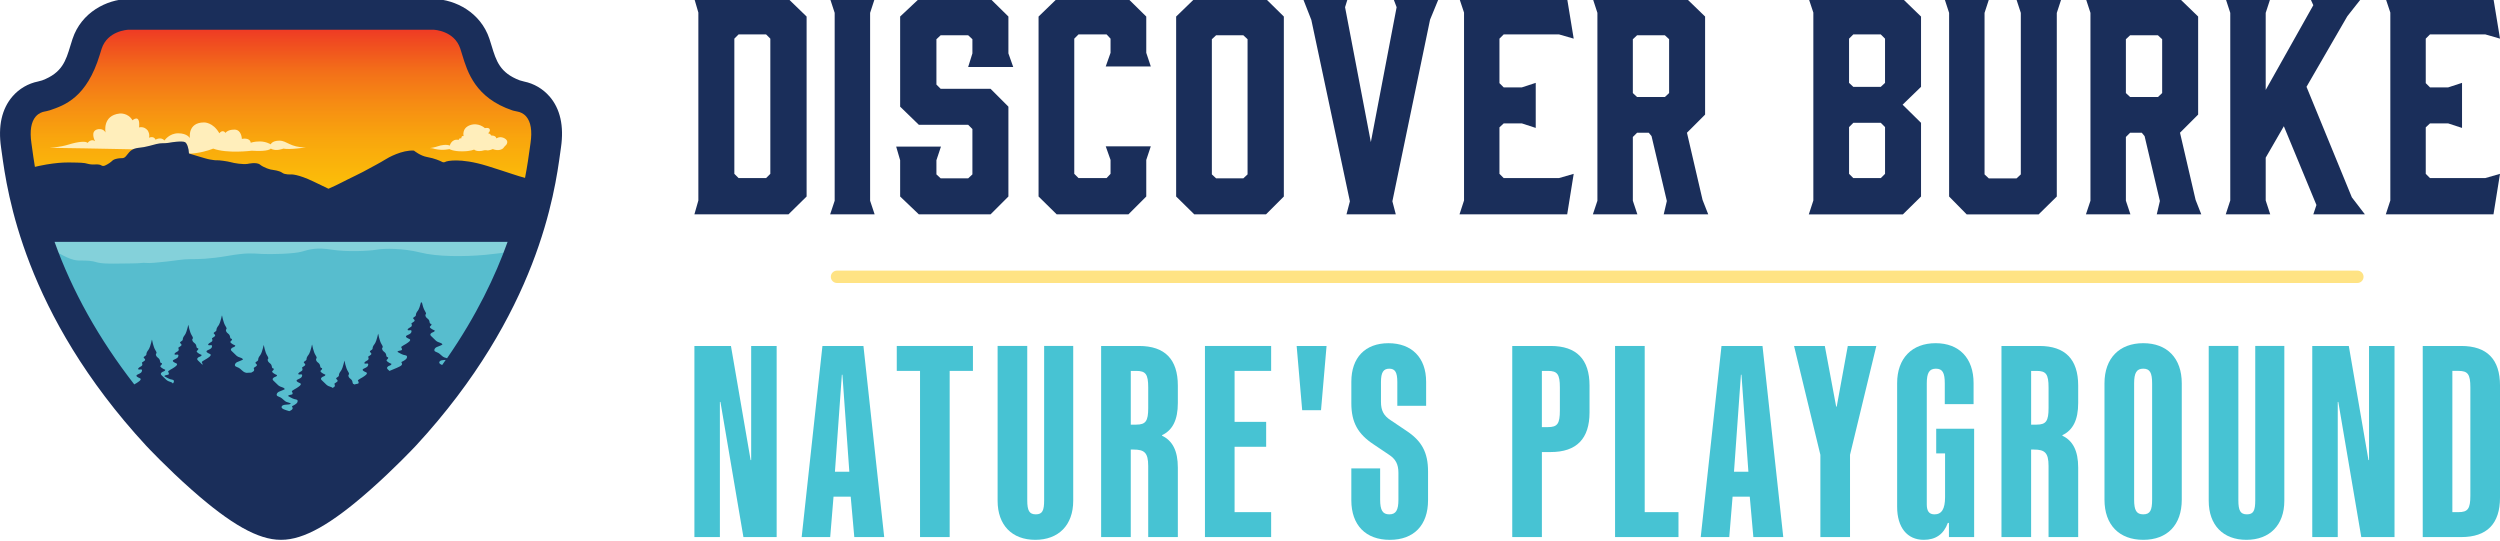
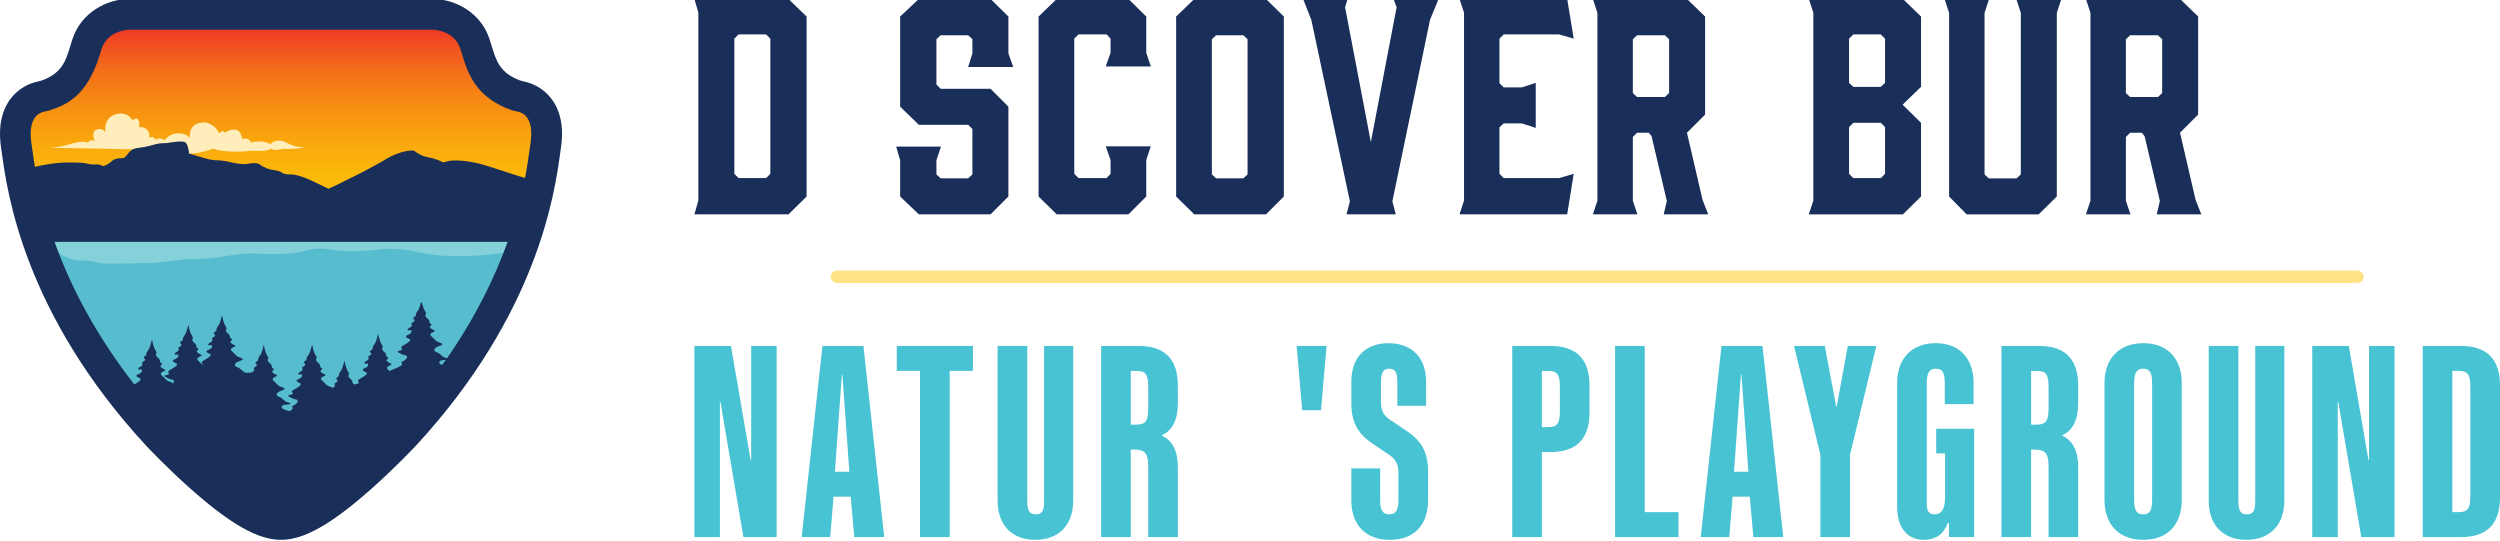
<svg xmlns="http://www.w3.org/2000/svg" width="1600" height="346" viewBox="0 0 1600 346" fill="none">
  <g clip-path="url(#clip0_192_64)">
    <path d="M1508.71 181.119H535.691C533.501 181.119 531.721 179.339 531.721 177.149C531.721 174.959 533.501 173.189 535.691 173.189H1508.71C1510.9 173.189 1512.68 174.959 1512.68 177.149C1512.68 179.339 1510.9 181.119 1508.71 181.119Z" fill="#FFE384" />
    <path d="M444.41 221.419H467.81L480.4 294.449H480.75V221.419H497.06V343.729H475.79L461.08 257.229H460.73V343.729H444.42V221.419H444.41Z" fill="#47C3D3" />
    <path d="M526.37 221.419H552.6L565.89 343.729H546.75L544.45 317.849H533.46L531.33 343.729H513.07L526.36 221.419H526.37ZM543.57 301.889L539.14 239.849H538.79L534.36 301.889H543.58H543.57Z" fill="#47C3D3" />
    <path d="M588.82 237.369H573.93V221.419H622.68V237.369H607.79V343.719H588.82V237.369Z" fill="#47C3D3" />
    <path d="M638.471 320.499V221.409H657.441V320.139C657.441 326.699 658.681 329.179 662.931 329.179C667.181 329.179 668.251 326.699 668.251 320.139V221.409H686.861V320.499C686.861 336.099 677.471 345.489 662.581 345.489C647.691 345.489 638.471 336.099 638.471 320.499Z" fill="#47C3D3" />
    <path d="M704.731 221.419H729.011C745.491 221.419 753.821 229.929 753.821 246.769V257.939C753.821 268.749 750.451 275.309 743.721 278.499V278.859C750.461 282.049 753.821 288.609 753.821 299.239V343.729H734.851V298.179C734.851 289.669 732.371 287.719 725.461 287.719H723.691V343.729H704.721V221.419H704.731ZM727.241 271.759C733.271 271.759 734.861 269.459 734.861 261.129V248.009C734.861 239.499 733.261 237.379 727.241 237.379H723.701V271.769H727.241V271.759Z" fill="#47C3D3" />
-     <path d="M771.17 221.419H813.53V237.369H790.13V269.989H810.34V285.939H790.13V327.769H813.53V343.719H771.17V221.409V221.419Z" fill="#47C3D3" />
    <path d="M829.859 221.419H848.999L845.449 262.539H833.399L829.859 221.419Z" fill="#47C3D3" />
    <path d="M864.85 320.149V299.769H883.29V319.799C883.29 326.539 884.89 329.189 889.14 329.189C893.39 329.189 894.99 326.529 894.99 319.799V302.609C894.99 297.119 893.22 293.749 888.79 290.909L879.04 284.349C869.11 277.789 864.86 270.349 864.86 258.119V244.289C864.86 228.869 873.72 219.649 888.61 219.649C903.5 219.649 912.72 228.869 912.72 244.289V259.709H894.28V244.469C894.28 238.269 892.86 235.959 889.14 235.959C885.42 235.959 883.82 238.259 883.82 244.469V257.229C883.82 262.729 885.59 266.089 890.02 268.929L899.77 275.489C909.87 282.049 913.95 289.489 913.95 301.719V320.149C913.95 336.099 904.91 345.499 889.49 345.499C874.07 345.499 864.85 336.109 864.85 320.149Z" fill="#47C3D3" />
    <path d="M967.84 221.419H992.48C1008.96 221.419 1017.3 229.929 1017.3 246.769V263.959C1017.3 280.799 1008.97 289.309 992.48 289.309H986.81V343.729H967.84V221.419ZM990.7 273.349C996.73 273.349 998.32 271.219 998.32 262.719V248.009C998.32 239.499 996.72 237.379 990.7 237.379H986.8V273.359H990.7V273.349Z" fill="#47C3D3" />
    <path d="M1033.64 221.419H1052.61V327.769H1074.23V343.719H1033.64V221.409V221.419Z" fill="#47C3D3" />
    <path d="M1101.77 221.419H1128L1141.29 343.729H1122.15L1119.85 317.849H1108.86L1106.73 343.729H1088.47L1101.76 221.419H1101.77ZM1118.97 301.889L1114.54 239.849H1114.19L1109.76 301.889H1118.98H1118.97Z" fill="#47C3D3" />
    <path d="M1165.04 291.079L1148.2 221.419H1167.88L1175.15 260.239H1175.5L1182.59 221.419H1200.85L1184.01 291.079V343.719H1165.04V291.079Z" fill="#47C3D3" />
    <path d="M1214.17 324.399V245.169C1214.17 229.219 1223.74 219.639 1238.81 219.639C1253.88 219.639 1263.09 229.209 1263.09 245.169V258.639H1244.66V245.349C1244.66 238.609 1243.24 235.959 1238.99 235.959C1234.74 235.959 1233.14 238.619 1233.14 245.349V322.809C1233.14 327.059 1234.56 329.189 1238.1 329.189C1242.71 329.189 1244.84 325.649 1244.84 318.199V290.189H1239.17V274.409H1263.45V343.719H1247.32V334.679H1246.61C1243.95 341.949 1238.81 345.489 1231.19 345.489C1220.56 345.489 1214.17 337.509 1214.17 324.399Z" fill="#47C3D3" />
    <path d="M1280.95 221.419H1305.23C1321.71 221.419 1330.04 229.929 1330.04 246.769V257.939C1330.04 268.749 1326.67 275.309 1319.94 278.499V278.859C1326.68 282.049 1330.04 288.609 1330.04 299.239V343.729H1311.07V298.179C1311.07 289.669 1308.59 287.719 1301.68 287.719H1299.91V343.729H1280.94V221.419H1280.95ZM1303.46 271.759C1309.49 271.759 1311.08 269.459 1311.08 261.129V248.009C1311.08 239.499 1309.48 237.379 1303.46 237.379H1299.92V271.769H1303.46V271.759Z" fill="#47C3D3" />
    <path d="M1346.87 319.789V245.339C1346.87 229.209 1356.44 219.639 1371.69 219.639C1386.94 219.639 1396.33 229.209 1396.33 245.339V319.789C1396.33 335.919 1387.11 345.489 1371.69 345.489C1356.27 345.489 1346.87 335.919 1346.87 319.789ZM1377.36 319.789V245.339C1377.36 238.599 1375.94 235.949 1371.69 235.949C1367.44 235.949 1365.84 238.609 1365.84 245.339V319.789C1365.84 326.529 1367.26 329.179 1371.69 329.179C1376.12 329.179 1377.36 326.519 1377.36 319.789Z" fill="#47C3D3" />
    <path d="M1413.58 320.499V221.409H1432.55V320.139C1432.55 326.699 1433.79 329.179 1438.04 329.179C1442.29 329.179 1443.36 326.699 1443.36 320.139V221.409H1461.97V320.499C1461.97 336.099 1452.58 345.489 1437.69 345.489C1422.8 345.489 1413.58 336.099 1413.58 320.499Z" fill="#47C3D3" />
    <path d="M1479.84 221.419H1503.24L1515.83 294.449H1516.18V221.419H1532.49V343.729H1511.22L1496.51 257.229H1496.16V343.729H1479.85V221.419H1479.84Z" fill="#47C3D3" />
    <path d="M1550.55 221.419H1575.19C1591.67 221.419 1600.01 229.929 1600.01 246.769V318.379C1600.01 335.219 1591.68 343.729 1575.19 343.729H1550.55V221.419ZM1573.41 327.769C1579.44 327.769 1581.03 325.639 1581.03 317.129V247.999C1581.03 239.489 1579.43 237.369 1573.41 237.369H1569.51V327.769H1573.41Z" fill="#47C3D3" />
    <path d="M444.41 -0.651H504.62L516.23 10.589V125.759L504.62 137.189H444.41L446.95 128.299V8.049L444.41 -0.661V-0.651ZM469.98 111.249L472.7 113.969H490.29L493.01 111.249V24.739L490.29 22.019H472.7L469.98 24.739V111.249Z" fill="#1A2E5A" />
-     <path d="M559.769 137.189H531.289L534.189 128.479V8.229L531.289 -0.661H559.769L556.869 8.229V128.479L559.769 137.189Z" fill="#1A2E5A" />
    <path d="M648.461 42.879H619.621L622.341 34.169V25.099L619.621 22.559H602.031L599.311 25.099V54.119L602.031 56.839H633.951L645.381 68.269V125.759L633.951 137.189H588.061L576.091 125.759V102.539L573.551 93.829H602.211L599.311 102.539V111.609L602.031 114.149H619.621L622.341 111.609V82.589L619.621 79.869H588.061L576.091 68.259V10.579L588.061 -0.661H633.951L645.381 10.579V34.159L648.461 42.869V42.879Z" fill="#1A2E5A" />
    <path d="M664.68 125.759V10.589L676.29 -0.651H722.18L733.61 10.589V33.809L736.51 42.519H707.67L710.75 33.809V24.739L708.21 22.019H690.25L687.53 24.739V111.249L690.25 113.969H708.21L710.75 111.249V102.359L707.67 93.649H736.51L733.61 102.359V125.759L722.18 137.189H676.29L664.68 125.759Z" fill="#1A2E5A" />
    <path d="M821.66 10.589V125.759L810.23 137.189H764.341L752.73 125.759V10.589L764.341 -0.651H810.23L821.66 10.589ZM795.72 22.559H778.31L775.591 25.099V111.609L778.31 114.149H795.72L798.44 111.609V25.099L795.72 22.559Z" fill="#1A2E5A" />
    <path d="M891.13 128.849L893.31 137.189H861.75L863.93 128.849L839.26 12.769L834 -0.651H862.47L860.84 4.609L877.34 90.939L893.84 4.609L891.84 -0.651H920.68L915.24 12.589L891.12 128.849H891.13Z" fill="#1A2E5A" />
    <path d="M934.08 137.189L936.98 128.299V8.049L934.08 -0.661H1003L1007.17 24.729L997.74 22.009H962.37L959.65 24.729V53.209L962.37 55.929H973.98L982.87 53.029V81.869L973.98 78.969H962.37L959.65 81.509V111.249L962.37 113.969H997.74L1007.17 111.249L1003 137.189H934.08Z" fill="#1A2E5A" />
    <path d="M1019.44 137.189L1022.34 128.479V8.229L1019.44 -0.661H1079.65L1091.26 10.579V73.329L1079.65 84.939L1089.63 127.919L1093.26 137.169H1064.78L1066.78 128.649L1056.99 87.119L1055.18 84.939H1047.74L1045.02 87.659V128.469L1047.92 137.179H1019.44V137.189ZM1065.51 62.099L1068.23 59.559V25.099L1065.51 22.559H1047.74L1045.02 25.099V59.559L1047.74 62.099H1065.51Z" fill="#1A2E5A" />
    <path d="M1157.64 -0.651H1217.85L1229.46 10.589V55.569L1217.67 66.999L1229.46 78.609V125.769L1217.85 137.199H1157.64L1160.54 128.309V8.059L1157.64 -0.651ZM1183.39 53.039L1186.11 55.579H1203.7L1206.42 53.039V24.749L1203.7 22.029H1186.11L1183.39 24.749V53.039ZM1203.71 78.609H1186.12L1183.4 81.329V111.259L1186.12 113.979H1203.71L1206.43 111.259V81.329L1203.71 78.609Z" fill="#1A2E5A" />
    <path d="M1316.35 8.239V125.769L1304.74 137.199H1258.67L1247.43 125.769V8.239L1244.53 -0.651H1273.01L1270.11 8.239V111.619L1272.83 114.159H1290.6L1293.32 111.619V8.239L1290.42 -0.651H1319.26L1316.36 8.239H1316.35Z" fill="#1A2E5A" />
    <path d="M1334.99 137.189L1337.89 128.479V8.229L1334.99 -0.661H1395.2L1406.81 10.579V73.329L1395.2 84.939L1405.18 127.919L1408.81 137.169H1380.33L1382.33 128.649L1372.54 87.119L1370.73 84.939H1363.29L1360.57 87.659V128.469L1363.47 137.179H1334.99V137.189ZM1381.06 62.099L1383.78 59.559V25.099L1381.06 22.559H1363.29L1360.57 25.099V59.559L1363.29 62.099H1381.06Z" fill="#1A2E5A" />
-     <path d="M1480.52 137.189L1482.52 131.199L1461.66 80.779L1450.05 100.909V128.299L1452.95 137.189H1424.47L1427.37 128.299V8.229L1424.47 -0.661H1452.95L1450.05 8.229V57.559L1480.52 3.329L1478.71 -0.661H1510.99L1502.28 10.399L1476.16 55.559L1505.18 126.289L1513.52 137.169H1480.51L1480.52 137.189Z" fill="#1A2E5A" />
-     <path d="M1526.91 137.189L1529.81 128.299V8.049L1526.91 -0.661H1595.83L1600 24.729L1590.57 22.009H1555.2L1552.48 24.729V53.209L1555.2 55.929H1566.81L1575.7 53.029V81.869L1566.81 78.969H1555.2L1552.48 81.509V111.249L1555.2 113.969H1590.57L1600 111.249L1595.83 137.189H1526.91Z" fill="#1A2E5A" />
    <path d="M179.6 327.209C158.08 327.209 108.95 274.979 106.87 272.749C32.59 192.279 22.55 119.219 19.26 95.209C19.09 93.939 18.93 92.799 18.78 91.789C16.21 74.149 24.44 70.729 28.1 70.079C28.94 69.929 30.53 69.589 30.99 69.429C54.34 61.679 59.09 46.019 62.56 34.579C62.98 33.199 63.38 31.879 63.79 30.659C67.93 18.239 82.17 17.639 82.31 17.639H277.33C277.52 17.639 291.76 18.249 295.9 30.659C296.31 31.889 296.71 33.199 297.13 34.579C300.64 46.139 305.44 61.969 329.35 69.649C329.58 69.729 330.6 69.919 331.36 70.039C334.28 70.499 343.58 73.409 340.9 91.789C340.75 92.799 340.6 93.949 340.42 95.219C337.12 119.229 327.09 192.289 252.81 272.749C250.72 274.979 201.59 327.209 180.07 327.209H179.6Z" fill="url(#paint0_linear_192_64)" />
    <path d="M27.74 157.599H332.51L308.86 222.639L53.67 220.819L27.74 157.599Z" fill="#57BDCE" />
    <path d="M31.43 94.609C31.43 94.609 38.01 94.359 43.96 92.499C49.92 90.639 55.25 90.139 56 91.509C56 91.509 58.36 88.409 60.84 90.389C60.84 90.389 57.24 83.809 62.7 82.699C62.7 82.699 66.05 81.949 67.54 84.809C67.54 84.809 65.31 73.889 76.6 72.649C76.6 72.649 81.93 72.029 84.79 76.989C84.79 76.989 89.88 72.399 89.01 81.579C89.01 81.579 92.11 80.459 94.59 83.569C94.59 83.569 96.08 85.929 95.34 88.159C95.34 88.159 98.32 86.669 99.56 89.399C99.56 89.399 102.91 87.289 105.27 89.899C105.27 89.899 108.25 85.309 114.08 85.309C119.91 85.309 121.53 88.409 121.53 88.409C121.53 88.409 119.92 78.359 130.59 78.359C130.59 78.359 136.3 78.109 140.39 85.309C140.39 85.309 142.37 82.459 144.36 85.059C144.36 85.059 145.48 82.949 150.07 82.949C154.66 82.949 154.79 88.909 154.79 88.909C154.79 88.909 159.88 87.669 160.5 91.389C160.5 91.389 162.36 90.519 166.33 90.519C170.3 90.519 173.28 92.379 173.28 92.379C173.28 92.379 174.03 90.019 178.86 90.019C183.69 90.019 185.56 94.359 195.74 94.359C195.74 94.359 185.19 95.969 181.35 95.099C181.35 95.099 176.63 97.089 173.28 95.099C173.28 95.099 172.16 97.209 161.12 96.459C161.12 96.459 145.36 98.449 136.43 95.099C136.43 95.099 119.43 102.669 100.94 95.219C100.94 95.219 96.75 95.899 86.3 95.589C73.89 95.219 31.45 94.599 31.45 94.599L31.43 94.609Z" fill="#FFEEBB" />
-     <path d="M275.199 94.759C275.199 94.759 278.329 94.339 280.239 93.609C282.139 92.879 285.949 92.249 287.859 93.189C287.859 93.189 288.949 88.589 293.579 89.529C293.579 89.529 293.709 88.169 295.209 88.589C295.209 88.589 295.209 86.599 296.709 87.129C296.709 87.129 295.349 82.109 300.789 80.119C306.229 78.129 310.319 81.999 310.319 81.999C310.319 81.999 313.039 81.369 313.449 82.839C313.859 84.299 312.359 85.249 312.359 85.249C312.359 85.249 313.999 85.559 314.269 86.719C314.269 86.719 317.399 86.509 317.669 88.599C317.669 88.599 319.579 87.139 322.159 88.179C324.749 89.229 325.289 90.999 323.929 92.779C323.929 92.779 322.839 93.719 322.299 94.559C321.759 95.399 319.169 96.969 315.359 95.399C315.359 95.399 312.779 96.659 311.139 96.129C311.139 96.129 310.189 96.019 309.229 96.339C308.279 96.649 305.149 97.179 303.379 95.709C303.379 95.709 301.339 96.859 295.629 96.859C289.919 96.859 287.599 95.399 287.599 95.399C287.599 95.399 283.519 96.549 278.079 95.299C278.079 95.299 276.989 94.779 275.219 94.779L275.199 94.759Z" fill="#FFEEBB" />
    <path d="M260.18 197.839C250.38 195.349 239.28 195.349 234.7 196.179C230.13 197.009 217.06 197.559 208.57 196.179C200.08 194.799 195.83 195.899 191.26 197.279C186.69 198.659 172.97 198.939 167.74 198.659C162.51 198.379 159.25 197.829 148.14 199.759C137.03 201.689 130.83 201.689 126.25 201.689C121.67 201.689 117.76 202.519 112.53 203.069C107.3 203.619 102.4 204.179 100.44 203.899C98.48 203.629 97.5 204.179 92.27 204.179C87.04 204.179 75.61 204.729 72.02 203.629C68.43 202.519 66.47 202.519 61.57 202.519C56.67 202.519 52.26 199.779 45.93 196.199C58.82 220.859 77.06 248.129 103.06 276.299C103.58 276.859 116.09 290.189 131.44 303.749C153.27 323.029 169.02 332.399 179.59 332.399H180.06C190.63 332.399 206.38 323.029 228.21 303.749C243.56 290.189 256.06 276.859 256.62 276.269C282.2 248.559 300.26 221.709 313.11 197.359C307.89 198.019 302.59 198.789 297.73 199.219C285.32 200.329 269.96 200.329 260.16 197.839H260.18Z" fill="#57BDCE" />
    <path d="M29.98 152.579C31.16 154.959 32.38 157.369 33.651 159.799C40.611 163.739 45.721 166.749 50.831 166.749C56.211 166.749 58.37 166.749 62.31 167.969C66.26 169.179 78.82 168.579 84.561 168.579C90.3 168.579 91.38 167.969 93.531 168.279C95.68 168.579 101.07 167.979 106.81 167.369C112.55 166.759 116.86 165.849 121.88 165.849C126.9 165.849 133.73 165.849 145.93 163.729C158.13 161.609 161.72 162.209 167.47 162.519C173.21 162.819 188.29 162.519 193.31 160.999C198.33 159.479 203 158.269 212.33 159.789C221.66 161.309 236.02 160.699 241.04 159.789C246.07 158.879 258.27 158.879 269.03 161.609C279.8 164.339 296.67 164.339 310.31 163.129C315.64 162.659 321.471 161.809 327.201 161.089C328.711 158.229 330.16 155.399 331.54 152.599H29.98V152.579Z" fill="#84D1DA" />
    <path d="M351.64 61.669C347.43 56.799 341.65 53.449 335.44 52.189C334.99 52.099 333.1 51.609 332.64 51.429C319.88 46.609 317.54 38.889 314.62 29.269C314.14 27.689 313.71 26.259 313.24 24.869C307.56 7.839 291.43 -0.211 277.97 -0.651H277.64L82.34 -0.661H81.71C68.24 -0.221 52.099 7.839 46.429 24.869C45.94 26.339 45.469 27.889 45.05 29.259C42.13 38.899 39.779 46.629 26.959 51.449C26.52 51.619 24.709 52.079 24.279 52.169C18.049 53.419 12.249 56.779 8.04 61.659C1.15 69.629 -1.32 80.649 0.68 94.409C0.82 95.379 0.97 96.479 1.14 97.689C4.63 123.109 15.249 200.449 93.519 285.239C94.059 285.819 106.98 299.589 122.79 313.549C147.79 335.629 165.31 345.479 179.61 345.479H180.08C194.37 345.479 211.89 335.629 236.9 313.549C252.34 299.909 264.82 286.679 266.2 285.209L266.27 285.139C344.439 200.459 355.07 123.109 358.56 97.689L358.599 97.399C358.749 96.299 358.89 95.309 359.02 94.409C361.03 80.639 358.549 69.619 351.659 61.659L351.64 61.669ZM281.13 231.779C281.53 230.329 283.95 230.449 285.26 230.339C284.91 230.839 284.58 231.339 284.23 231.839L284.19 231.889L284.14 231.969C283.76 232.499 283.37 233.049 282.98 233.599C281.8 233.129 280.92 232.549 281.13 231.789V231.779ZM286.02 229.239C284.56 228.769 284.02 228.889 282.42 227.379C280.78 225.819 280.17 225.649 278.71 225.049C277.24 224.449 278.19 222.539 279.75 222.029C281.31 221.509 283.12 220.559 283.12 220.559C283.12 220.559 283.21 219.779 281.39 219.259C279.58 218.739 278.97 218.049 278.37 217.439C277.76 216.829 276.99 216.059 275.87 215.019C274.75 213.979 275.95 212.949 277.16 212.599C278.37 212.249 278.2 211.479 278.2 211.479C278.2 211.479 276.99 211.049 276.04 210.359C275.09 209.669 274.74 209.239 275.44 208.719C276.13 208.199 276.48 207.339 275.79 207.249C275.1 207.169 275.01 206.729 274.84 205.699C274.67 204.659 273.799 203.969 273.109 203.449C272.419 202.929 271.9 201.549 272.5 201.119C273.11 200.689 271.9 198.959 271.9 198.959C271.04 197.639 270.37 195.089 270.01 193.539C269.79 193.579 269.56 193.619 269.34 193.659C269.3 193.839 269.26 194.029 269.22 194.209C269.05 195.159 268.1 198.099 267.4 198.879C266.71 199.659 266.19 200.779 266.19 201.299C266.19 201.819 266.19 202.249 265.15 202.859C264.11 203.459 264.28 203.809 264.89 204.329C265.5 204.849 265.76 205.449 264.2 206.319C262.65 207.179 263.6 207.099 263.6 208.139C263.6 209.179 262.739 209.259 261.609 210.039C260.489 210.819 260.75 211.509 261.7 211.419C262.65 211.329 263.52 211.069 263.34 212.199C263.17 213.319 262.56 213.669 260.49 214.619C258.42 215.569 261.609 216.779 261.609 216.779C263.599 217.379 261.7 218.759 261.7 218.759C261.7 218.759 260.66 219.709 258.24 221.009C255.82 222.309 257.12 222.479 257.12 222.909C257.12 223.339 257.9 224.119 256 224.379C254.1 224.639 254.45 225.239 254.45 225.239C254.45 225.239 257.21 226.879 258.34 227.139C259.46 227.399 260.59 227.399 260.5 228.519C260.41 229.639 259.46 230.249 258.17 231.029C256.87 231.809 256.61 231.369 257.22 232.579C257.82 233.789 255.41 234.739 255.41 234.739C255.41 234.739 253.42 235.779 250.23 236.989C249.85 237.129 249.53 237.269 249.26 237.399C248.93 237.079 248.58 236.749 248.16 236.369C247.04 235.329 248.25 234.299 249.46 233.949C250.67 233.599 250.5 232.829 250.5 232.829C250.5 232.829 249.29 232.399 248.34 231.709C247.39 231.019 247.05 230.589 247.74 230.069C248.43 229.549 248.78 228.689 248.09 228.599C247.4 228.509 247.31 228.079 247.14 227.039C246.97 226.009 246.1 225.309 245.41 224.789C244.72 224.269 244.2 222.889 244.81 222.459C245.42 222.029 244.2 220.299 244.2 220.299C242.9 218.309 242.04 213.559 242.04 213.559C242.04 213.559 241.69 214.599 241.52 215.549C241.35 216.499 240.4 219.439 239.71 220.219C239.02 220.999 238.5 222.119 238.5 222.639C238.5 223.159 238.5 223.589 237.46 224.189C236.42 224.799 236.6 225.139 237.2 225.659C237.81 226.179 238.06 226.779 236.51 227.649C234.96 228.509 235.91 228.429 235.91 229.459C235.91 230.489 235.05 230.579 233.92 231.359C232.8 232.139 233.06 232.829 234 232.739C234.95 232.649 235.81 232.389 235.64 233.519C235.47 234.639 234.86 234.989 232.79 235.939C230.72 236.889 233.91 238.099 233.91 238.099C235.9 238.699 233.99 240.089 233.99 240.089C233.99 240.089 232.95 241.039 230.53 242.339C228.11 243.639 229.41 243.809 229.41 244.239C229.41 244.669 230.19 245.449 228.29 245.709C227.46 245.819 227.06 245.999 226.87 246.159C226.84 245.999 226.74 245.879 226.51 245.849C225.82 245.759 225.73 245.329 225.56 244.289C225.39 243.249 224.52 242.559 223.83 242.039C223.14 241.519 222.62 240.139 223.23 239.709C223.83 239.279 222.62 237.549 222.62 237.549C221.33 235.559 220.46 230.809 220.46 230.809C220.46 230.809 220.11 231.849 219.94 232.799C219.77 233.749 218.82 236.689 218.13 237.469C217.44 238.249 216.92 239.369 216.92 239.889C216.92 240.409 216.92 240.839 215.88 241.449C214.84 242.049 215.02 242.399 215.62 242.919C216.22 243.439 216.48 244.039 214.93 244.909C213.37 245.769 214.32 245.689 214.32 246.719C214.32 247.579 213.72 247.789 212.88 248.279C212.65 248.029 212.23 247.749 211.41 247.519C209.6 246.999 208.99 246.309 208.39 245.709C207.78 245.099 207.01 244.329 205.88 243.289C204.76 242.249 205.97 241.219 207.18 240.869C208.39 240.519 208.21 239.749 208.21 239.749C208.21 239.749 207 239.319 206.05 238.629C205.1 237.939 204.76 237.509 205.45 236.989C206.14 236.469 206.49 235.609 205.8 235.519C205.11 235.439 205.02 234.999 204.85 233.969C204.68 232.929 203.82 232.239 203.12 231.719C202.43 231.199 201.91 229.819 202.51 229.389C203.12 228.959 201.9 227.229 201.9 227.229C200.6 225.239 199.74 220.489 199.74 220.489C199.74 220.489 199.39 221.529 199.22 222.479C199.05 223.429 198.1 226.369 197.41 227.149C196.72 227.929 196.2 229.049 196.2 229.569C196.2 230.089 196.2 230.519 195.16 231.119C194.12 231.729 194.3 232.069 194.9 232.589C195.51 233.109 195.76 233.719 194.21 234.579C192.65 235.439 193.61 235.359 193.61 236.399C193.61 237.439 192.75 237.519 191.62 238.299C190.5 239.079 190.76 239.769 191.71 239.679C192.66 239.589 193.52 239.329 193.35 240.459C193.18 241.579 192.57 241.929 190.5 242.879C188.42 243.829 191.62 245.039 191.62 245.039C193.61 245.639 191.71 247.029 191.71 247.029C191.71 247.029 190.67 247.979 188.26 249.279C185.84 250.569 187.13 250.749 187.13 251.179C187.13 251.609 187.91 252.389 186.01 252.649C184.11 252.909 184.45 253.509 184.45 253.509C184.45 253.509 187.21 255.149 188.34 255.409C189.46 255.669 190.59 255.669 190.5 256.789C190.41 257.909 189.46 258.519 188.17 259.299C186.87 260.079 186.61 259.649 187.22 260.859C187.82 262.069 185.41 263.019 185.41 263.019C185.41 263.019 185.32 263.069 185.18 263.139C183.08 262.499 179.83 261.729 180.22 260.329C180.65 258.779 183.41 259.039 184.63 258.859C185.84 258.689 186.79 258.339 185.23 257.819C183.67 257.299 183.16 257.469 181.52 255.919C179.88 254.369 179.27 254.189 177.8 253.589C176.33 252.979 177.28 251.079 178.84 250.569C180.4 250.049 182.21 249.099 182.21 249.099C182.21 249.099 182.3 248.319 180.48 247.799C178.67 247.279 178.06 246.589 177.45 245.989C176.85 245.389 176.07 244.609 174.95 243.569C173.83 242.529 175.03 241.499 176.24 241.149C177.45 240.799 177.28 240.029 177.28 240.029C177.28 240.029 176.07 239.599 175.12 238.909C174.17 238.219 173.83 237.779 174.52 237.269C175.21 236.749 175.56 235.889 174.86 235.799C174.17 235.709 174.08 235.279 173.91 234.249C173.74 233.209 172.87 232.519 172.18 231.999C171.49 231.479 170.97 230.099 171.57 229.669C172.18 229.239 170.97 227.509 170.97 227.509C169.67 225.519 168.81 220.769 168.81 220.769C168.81 220.769 168.47 221.809 168.29 222.759C168.12 223.709 167.17 226.649 166.47 227.429C165.78 228.209 165.26 229.329 165.26 229.849C165.26 230.369 165.26 230.799 164.22 231.399C163.18 232.009 163.35 232.349 163.96 232.869C164.57 233.389 164.82 233.989 163.27 234.859C161.72 235.719 162.67 235.639 162.67 236.669C162.67 237.699 161.88 237.789 160.84 238.469L157.68 238.619C156.69 238.349 156.09 238.209 154.77 236.959C153.13 235.399 152.52 235.229 151.06 234.629C149.59 234.019 150.54 232.119 152.1 231.609C153.65 231.089 155.47 230.139 155.47 230.139C155.47 230.139 155.56 229.359 153.74 228.839C151.93 228.319 151.32 227.629 150.72 227.019C150.11 226.419 149.34 225.639 148.21 224.599C147.09 223.559 148.3 222.529 149.5 222.179C150.71 221.829 150.54 221.059 150.54 221.059C150.54 221.059 149.33 220.629 148.38 219.939C147.43 219.249 147.08 218.819 147.78 218.299C148.47 217.779 148.82 216.919 148.13 216.829C147.44 216.739 147.35 216.309 147.18 215.279C147.01 214.239 146.14 213.549 145.45 213.029C144.76 212.509 144.24 211.129 144.85 210.699C145.46 210.269 144.24 208.539 144.24 208.539C142.94 206.549 142.08 201.799 142.08 201.799C142.08 201.799 141.73 202.839 141.56 203.789C141.39 204.739 140.44 207.679 139.75 208.459C139.06 209.239 138.54 210.359 138.54 210.879C138.54 211.399 138.54 211.829 137.5 212.429C136.46 213.039 136.64 213.379 137.24 213.899C137.85 214.419 138.1 215.019 136.55 215.889C134.99 216.749 135.95 216.669 135.95 217.699C135.95 218.729 135.08 218.819 133.96 219.599C132.84 220.379 133.09 221.069 134.05 220.979C135 220.889 135.86 220.629 135.69 221.759C135.52 222.879 134.91 223.229 132.84 224.179C130.77 225.129 133.96 226.339 133.96 226.339C135.95 226.949 134.05 228.329 134.05 228.329C134.05 228.329 133.01 229.279 130.6 230.579C128.18 231.879 129.48 232.049 129.48 232.479C129.48 232.739 129.77 233.139 129.56 233.459C129.42 233.329 129.29 233.199 129.17 233.069C128.56 232.469 127.79 231.689 126.66 230.649C125.54 229.609 126.75 228.579 127.96 228.229C129.17 227.879 129 227.109 129 227.109C129 227.109 127.79 226.679 126.84 225.989C125.89 225.299 125.54 224.859 126.24 224.349C126.93 223.829 127.28 222.969 126.59 222.879C125.9 222.789 125.81 222.359 125.64 221.329C125.47 220.289 124.6 219.599 123.91 219.079C123.22 218.559 122.7 217.179 123.31 216.749C123.91 216.319 122.7 214.589 122.7 214.589C121.4 212.599 120.54 207.849 120.54 207.849C120.54 207.849 120.19 208.889 120.02 209.839C119.85 210.789 118.9 213.729 118.21 214.499C117.52 215.279 117 216.399 117 216.919C117 217.439 117 217.869 115.96 218.469C114.92 219.079 115.09 219.419 115.7 219.939C116.31 220.459 116.57 221.059 115.01 221.919C113.45 222.779 114.41 222.699 114.41 223.729C114.41 224.759 113.54 224.849 112.42 225.629C111.3 226.409 111.56 227.099 112.51 227.009C113.46 226.919 114.32 226.659 114.15 227.789C113.98 228.909 113.37 229.259 111.3 230.209C109.23 231.159 112.42 232.369 112.42 232.369C114.41 232.969 112.51 234.359 112.51 234.359C112.51 234.359 111.47 235.309 109.05 236.609C106.63 237.909 107.93 238.079 107.93 238.509C107.93 238.939 108.71 239.719 106.81 239.979C104.91 240.239 105.25 240.839 105.25 240.839C105.25 240.839 108.01 242.479 109.14 242.739C110.26 242.999 111.39 242.999 111.3 244.119C111.26 244.669 111.01 245.089 110.61 245.479C110.52 245.219 110.19 244.729 108.92 244.369C107.11 243.849 106.5 243.159 105.89 242.559C105.28 241.949 104.51 241.179 103.39 240.139C102.27 239.099 103.48 238.069 104.69 237.719C105.9 237.369 105.73 236.599 105.73 236.599C105.73 236.599 104.52 236.169 103.57 235.479C102.62 234.789 102.27 234.359 102.97 233.839C103.66 233.319 104.01 232.459 103.31 232.369C102.62 232.279 102.53 231.849 102.36 230.809C102.19 229.769 101.32 229.079 100.63 228.559C99.939 228.039 99.419 226.659 100.02 226.229C100.63 225.799 99.419 224.069 99.419 224.069C98.12 222.079 97.26 217.329 97.26 217.329C97.26 217.329 96.919 218.369 96.74 219.319C96.57 220.269 95.62 223.209 94.93 223.989C94.24 224.769 93.719 225.889 93.719 226.409C93.719 226.929 93.719 227.359 92.68 227.969C91.639 228.569 91.82 228.919 92.419 229.439C93.029 229.959 93.279 230.559 91.73 231.429C90.169 232.289 91.12 232.209 91.12 233.239C91.12 234.269 90.26 234.359 89.129 235.139C88.01 235.919 88.269 236.609 89.219 236.519C90.169 236.429 91.029 236.169 90.859 237.299C90.689 238.419 90.079 238.769 88.01 239.719C85.939 240.669 89.129 241.879 89.129 241.879C91.12 242.489 89.219 243.869 89.219 243.869C89.219 243.869 88.219 244.779 85.93 246.019C63.359 216.999 46.209 186.339 34.91 154.779H324.859C317.129 176.389 305.09 201.879 286.07 229.349L286.02 229.239ZM22.91 74.539C24.89 72.249 27.39 71.599 28.36 71.429C28.689 71.369 30.95 70.909 31.989 70.549C41.359 67.339 55.52 62.499 63.87 34.979C64.249 33.739 64.669 32.329 65.079 31.099C68.84 19.809 81.299 19.059 82.299 19.019H82.389H277.329C278.029 19.039 290.759 19.659 294.579 31.099C294.959 32.249 295.339 33.489 295.799 34.989C299.129 45.979 304.17 62.599 327.88 70.629C328.1 70.699 328.77 70.929 331.46 71.469C332.65 71.709 334.91 72.419 336.76 74.549C339.75 77.999 340.68 83.739 339.53 91.599C339.38 92.589 339.23 93.699 339.06 94.939L339.039 95.049C338.409 99.649 337.53 106.019 336.02 113.839C331.37 112.699 324.97 110.289 312.53 106.419C312.33 106.359 312.13 106.289 311.92 106.229C293.87 100.629 285.66 103.329 285.66 103.329C284.02 104.199 283.44 103.909 282.57 103.429C281.7 102.949 278.03 101.309 273.5 100.529C268.96 99.759 264.91 96.379 264.91 96.379C257.38 95.899 248.5 100.819 246.28 102.269C244.06 103.719 236.24 107.869 236.24 107.869C232.19 110.279 222.15 114.919 218.76 116.749C216.65 117.899 212.81 119.639 210.22 120.789C207.46 119.459 204.18 117.879 200.61 116.169C190.57 111.339 186.32 111.629 186.32 111.629C186.32 111.629 182.36 111.919 180.62 110.569C178.88 109.219 174.73 108.739 174.73 108.739C173.18 108.739 168.65 107.199 166.43 105.359C164.21 103.519 158.51 104.879 158.51 104.879C155.32 105.359 149.72 104.399 147.79 103.819C145.86 103.239 140.07 102.469 138.81 102.559C137.55 102.659 135.72 102.269 134.37 102.079C133.02 101.889 129.25 100.729 127.61 100.249C125.97 99.769 120.95 98.219 120.95 98.219C120.85 94.939 119.69 91.649 118.44 90.979C116.53 89.949 109.27 91.169 109.27 91.169C109.27 91.169 106.57 91.749 104.15 91.649C101.74 91.549 98.45 92.619 95.46 93.389C92.469 94.159 92.079 94.159 88.409 94.639C84.74 95.119 83.29 96.479 81.169 99.279C79.049 102.079 78.469 100.819 75.09 101.499C71.71 102.179 71.999 103.139 69.969 104.399C67.939 105.649 66.299 106.809 64.85 105.849C63.4 104.879 60.309 105.269 60.309 105.269C57.12 105.369 56.539 104.789 54.319 104.399C52.099 104.009 45.819 104.009 45.819 104.009C45.819 104.009 37.999 103.429 25.259 106.129C24.25 106.349 23.279 106.569 22.34 106.789C21.57 102.169 21.02 98.209 20.59 95.049C20.419 93.779 20.259 92.629 20.11 91.609C18.959 83.749 19.899 78.009 22.88 74.559L22.91 74.539Z" fill="#1A2E5A" />
  </g>
  <defs>
    <linearGradient id="paint0_linear_192_64" x1="179.83" y1="327.209" x2="179.83" y2="17.639" gradientUnits="userSpaceOnUse">
      <stop offset="0.25" stop-color="#FED205" />
      <stop offset="0.48" stop-color="#FDCF05" />
      <stop offset="0.59" stop-color="#FCC707" />
      <stop offset="0.69" stop-color="#FBBA09" />
      <stop offset="0.77" stop-color="#F9A60D" />
      <stop offset="0.84" stop-color="#F68D13" />
      <stop offset="0.91" stop-color="#F36F19" />
      <stop offset="0.97" stop-color="#F04B20" />
      <stop offset="1" stop-color="#EE3825" />
    </linearGradient>
    <clipPath id="clip0_192_64">
      <rect width="1600" height="346" fill="white" />
    </clipPath>
  </defs>
</svg>